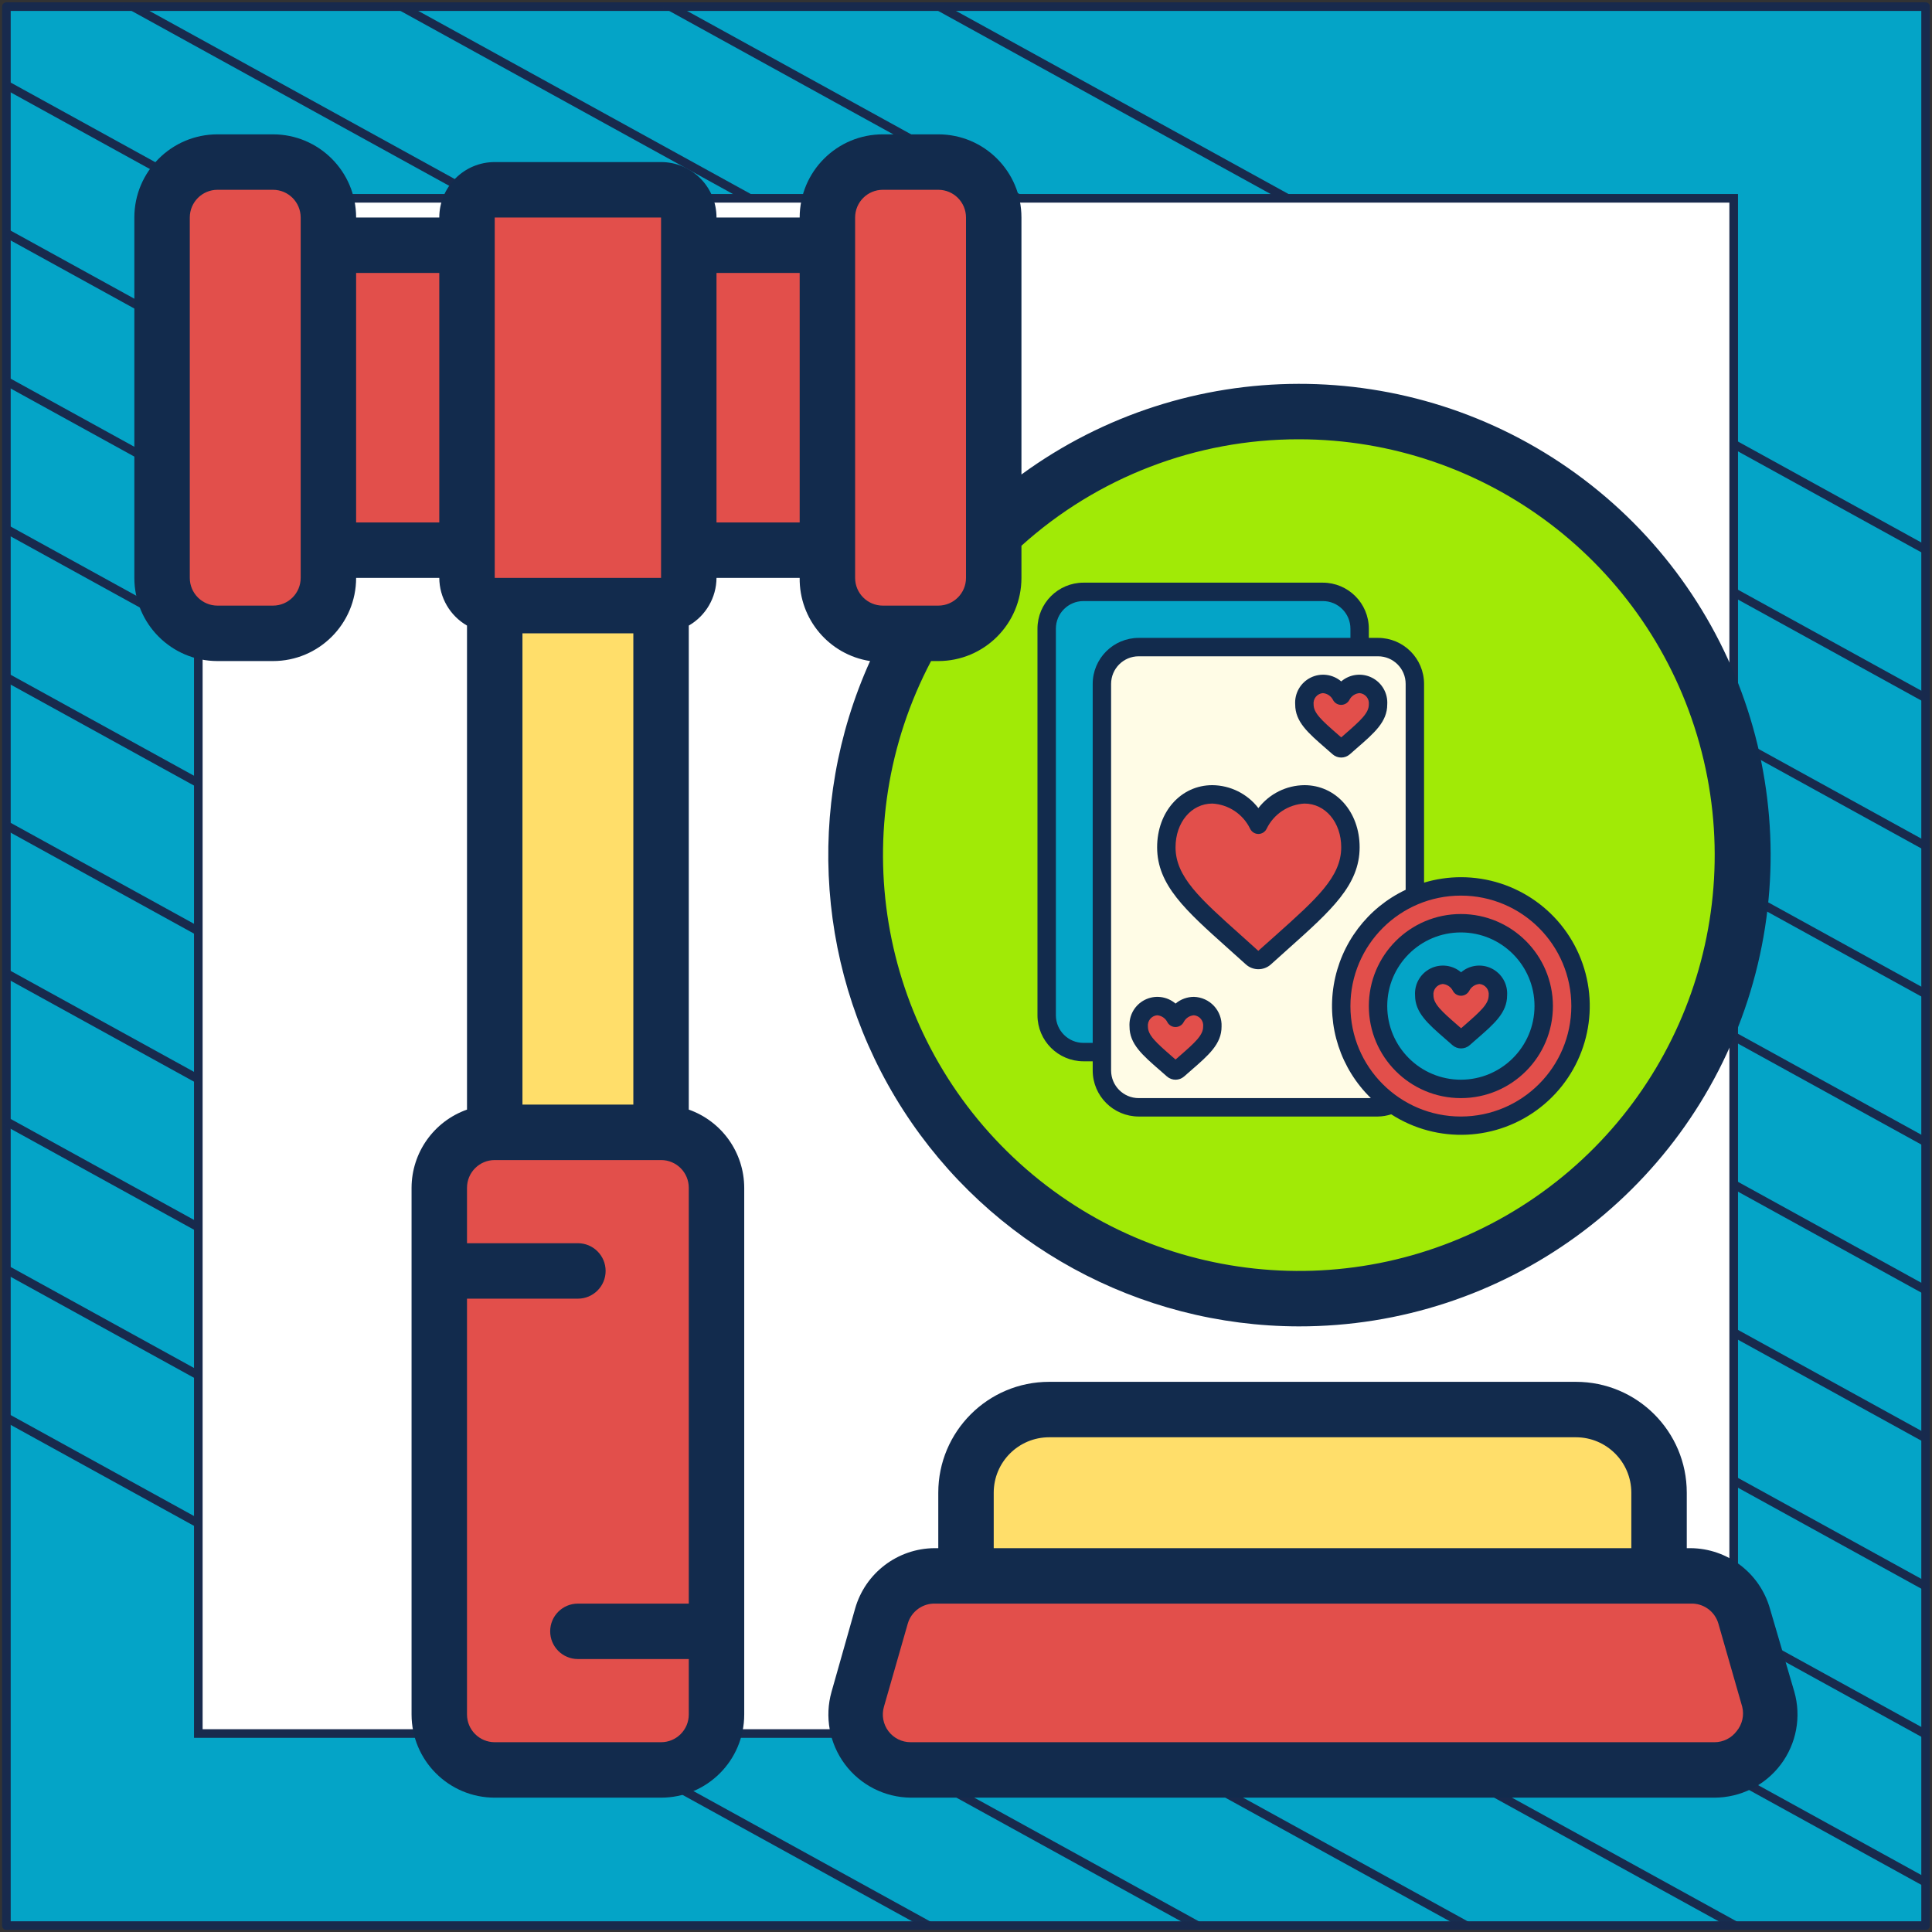
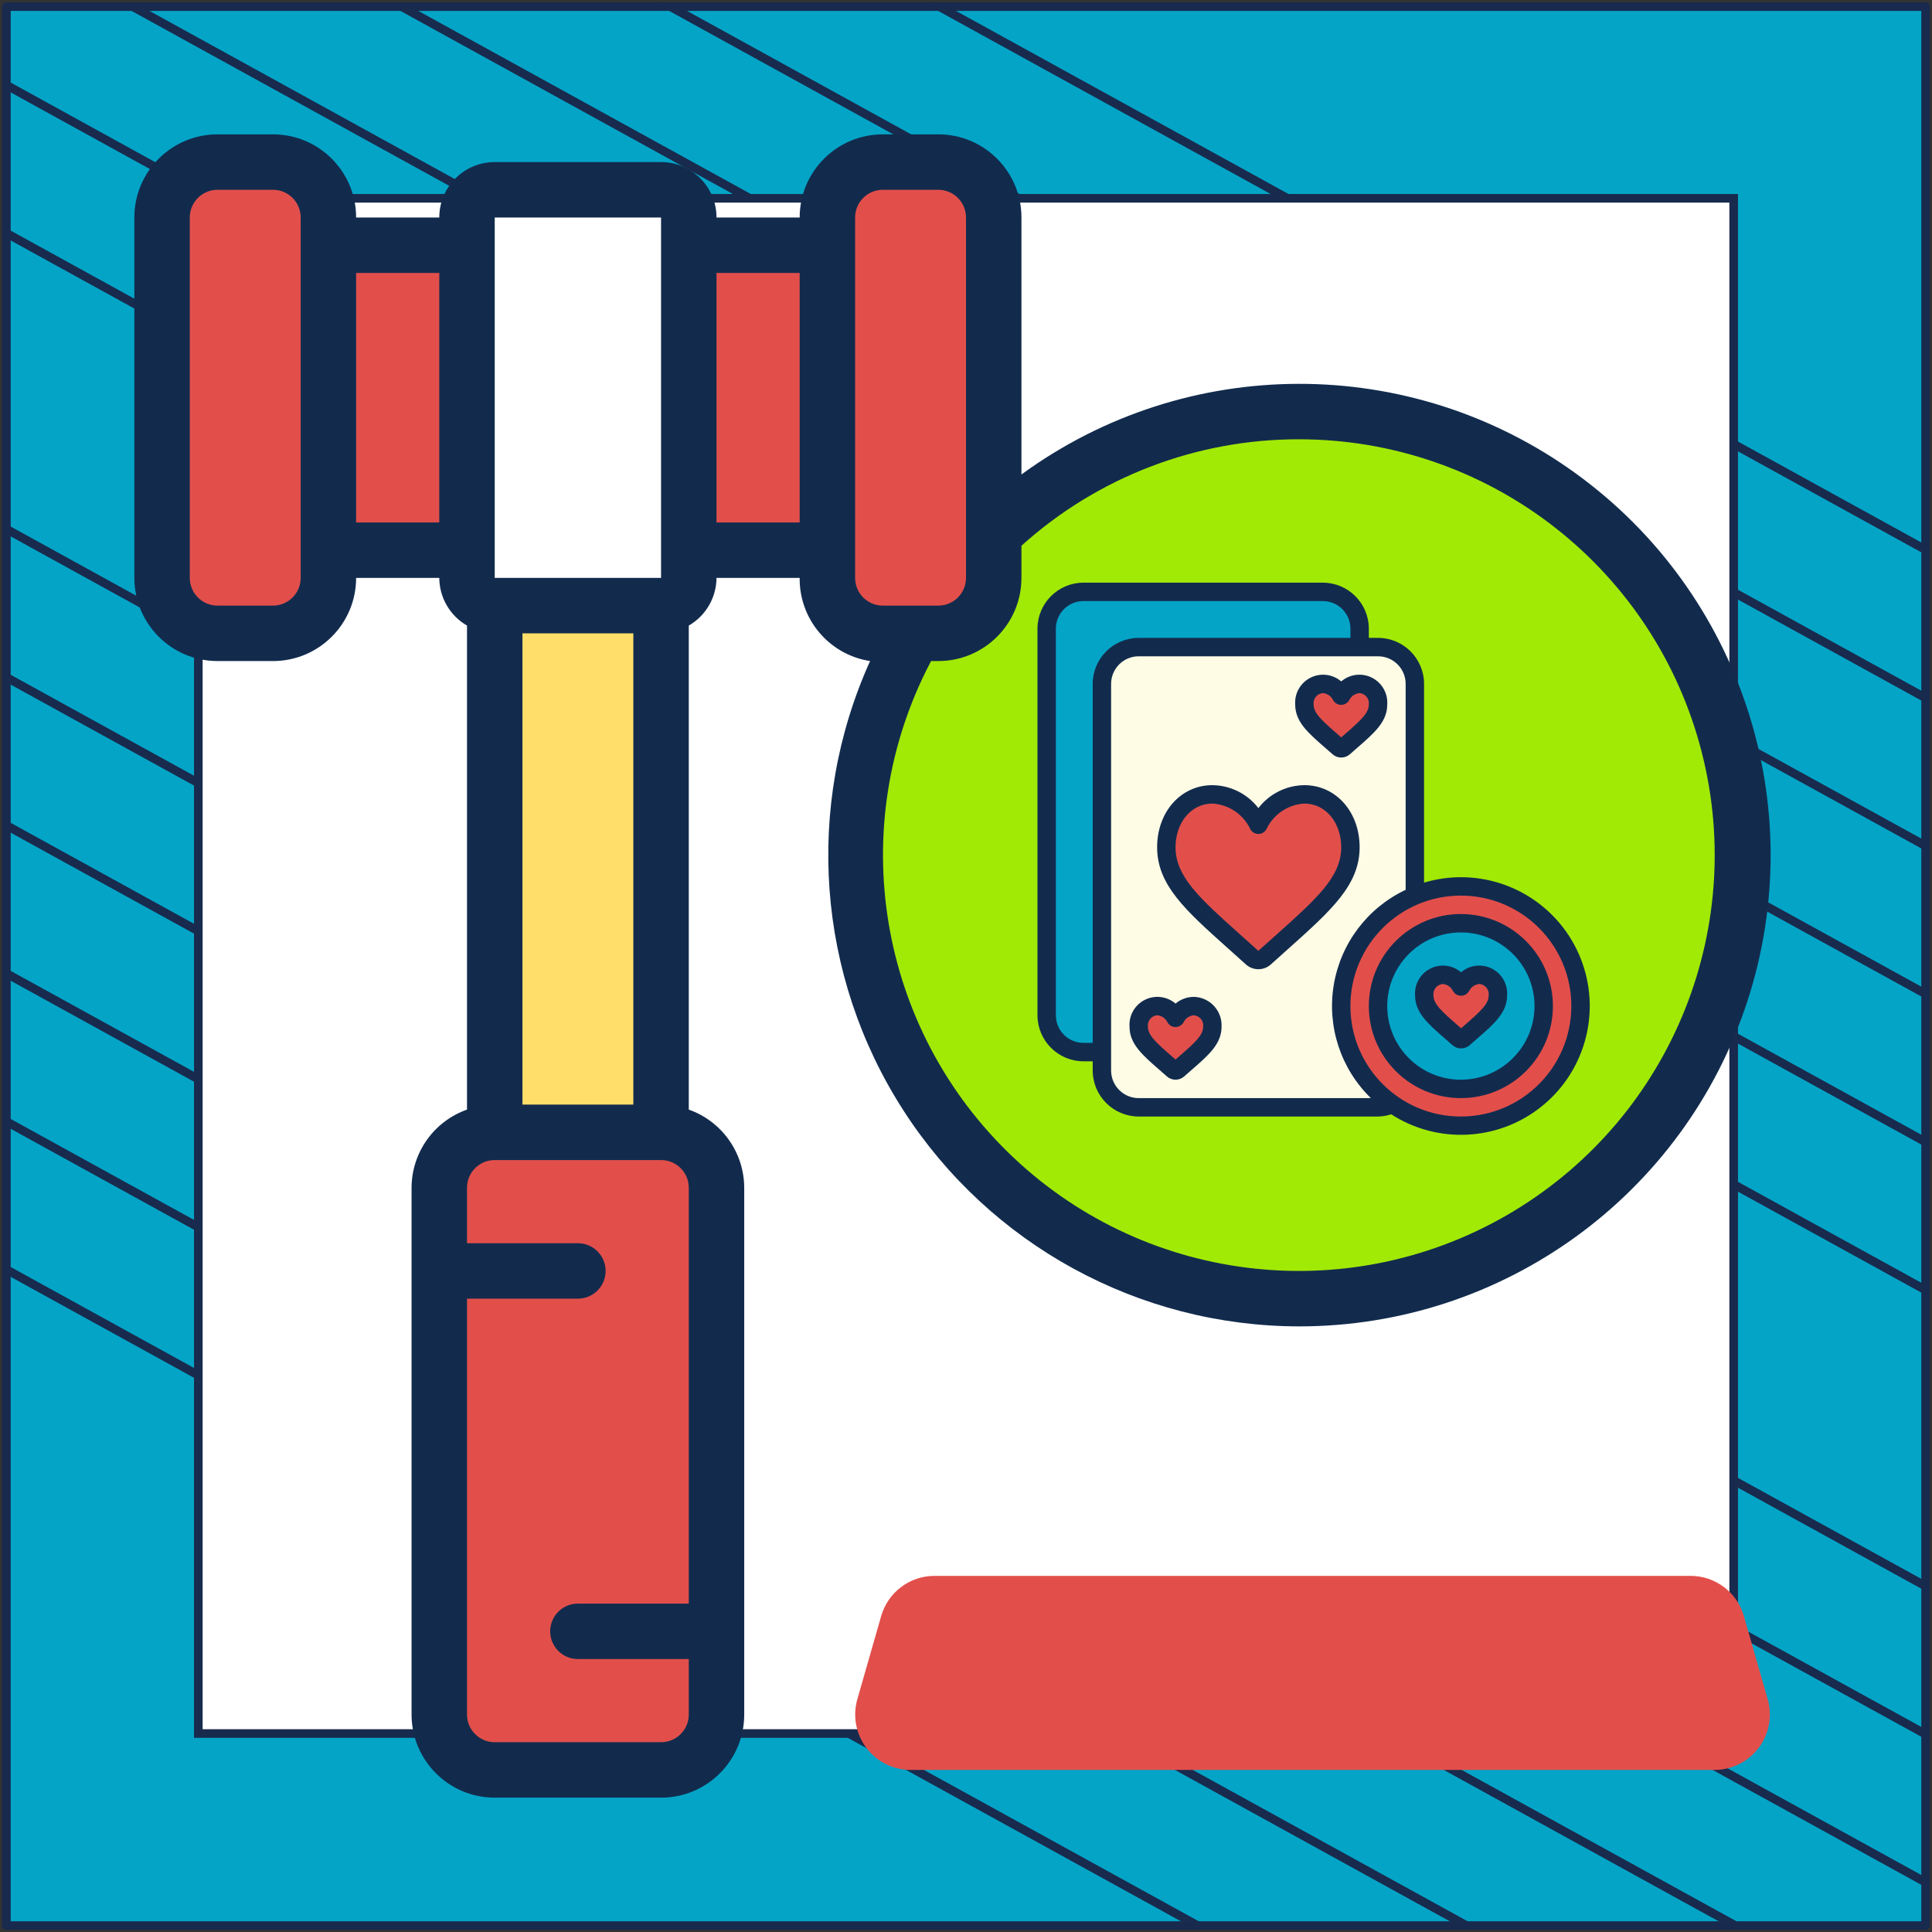
<svg xmlns="http://www.w3.org/2000/svg" width="302" height="302" viewBox="0 0 302 302" fill="none">
  <rect x="0" y="0" width="302" height="302" fill="#333333" stroke="none" />
  <path d="M301 1.038H1V301H301V1.038Z" fill="#04A4C7" stroke="#182A4D" stroke-width="1.346" stroke-linejoin="round" />
  <mask id="mask0_2005_3004" style="mask-type:luminance" maskUnits="userSpaceOnUse" x="1" y="1" width="300" height="300">
    <path d="M301 1H1V300.962H301V1Z" fill="white" />
  </mask>
  <g mask="url(#mask0_2005_3004)">
-     <path d="M-285.023 64.085L219.795 342.085" stroke="#182A4D" stroke-width="1.346" stroke-miterlimit="10" />
    <path d="M-263.954 52.544L240.932 330.581" stroke="#182A4D" stroke-width="1.346" stroke-miterlimit="10" />
    <path d="M-242.819 41.04L261.999 319.04" stroke="#182A4D" stroke-width="1.346" stroke-miterlimit="10" />
    <path d="M-221.682 29.536L283.136 307.536" stroke="#182A4D" stroke-width="1.346" stroke-miterlimit="10" />
    <path d="M-200.545 18.032L304.272 296.032" stroke="#182A4D" stroke-width="1.346" stroke-miterlimit="10" />
    <path d="M-179.41 6.528L325.409 284.528" stroke="#182A4D" stroke-width="1.346" stroke-miterlimit="10" />
    <path d="M-158.273 -5.014L346.545 273.024" stroke="#182A4D" stroke-width="1.346" stroke-miterlimit="10" />
-     <path d="M-137.205 -16.517L367.613 261.483" stroke="#182A4D" stroke-width="1.346" stroke-miterlimit="10" />
    <path d="M-116.069 -28.021L388.749 249.979" stroke="#182A4D" stroke-width="1.346" stroke-miterlimit="10" />
    <path d="M-94.932 -39.525L409.886 238.475" stroke="#182A4D" stroke-width="1.346" stroke-miterlimit="10" />
    <path d="M-73.796 -51.029L431.023 226.971" stroke="#182A4D" stroke-width="1.346" stroke-miterlimit="10" />
    <path d="M-52.659 -62.533L452.159 215.467" stroke="#182A4D" stroke-width="1.346" stroke-miterlimit="10" />
    <path d="M-31.591 -74.075L473.227 203.963" stroke="#182A4D" stroke-width="1.346" stroke-miterlimit="10" />
    <path d="M-10.454 -85.579L494.363 192.422" stroke="#182A4D" stroke-width="1.346" stroke-miterlimit="10" />
  </g>
  <path d="M271 31H31V270.975H271V31Z" fill="white" stroke="#182A4D" stroke-width="1.346" stroke-miterlimit="10" />
  <path d="M268 276.667H142.333C139.616 276.663 137.057 275.384 135.422 273.213C133.788 271.042 133.266 268.23 134.013 265.617L137.74 252.617C138.803 248.902 142.196 246.339 146.06 246.333H264.273C268.137 246.339 271.531 248.902 272.593 252.617L276.32 265.617C277.067 268.23 276.546 271.042 274.911 273.213C273.276 275.384 270.718 276.663 268 276.667Z" fill="#E24F4B" />
-   <path d="M259.333 233.333V246.333H151V233.333C151 226.153 156.82 220.333 164 220.333H246.333C253.513 220.333 259.333 226.153 259.333 233.333Z" fill="#FFDE6A" />
  <path d="M103.333 177H77.333C72.547 177 68.667 180.88 68.667 185.667V268C68.667 272.786 72.547 276.667 77.333 276.667H103.333C108.12 276.667 112 272.786 112 268V185.667C112 180.88 108.12 177 103.333 177Z" fill="#E24F4B" />
  <path d="M77.333 94.667H103.333V177H77.333V94.667Z" fill="#FFDE6A" />
-   <path d="M103.333 29.667H77.333C74.94 29.667 73 31.607 73 34V90.333C73 92.727 74.94 94.667 77.333 94.667H103.333C105.727 94.667 107.667 92.727 107.667 90.333V34C107.667 31.607 105.727 29.667 103.333 29.667Z" fill="#E24F4B" />
  <path d="M107.667 38.333H129.333V86H107.667V38.333Z" fill="#E24F4B" />
  <path d="M51.333 38.333H73V86H51.333V38.333Z" fill="#E24F4B" />
  <path d="M42.667 25.333H34C29.213 25.333 25.333 29.214 25.333 34V90.333C25.333 95.12 29.213 99 34 99H42.667C47.453 99 51.333 95.12 51.333 90.333V34C51.333 29.214 47.453 25.333 42.667 25.333Z" fill="#E24F4B" />
  <path d="M146.667 25.333H138C133.214 25.333 129.333 29.214 129.333 34V90.333C129.333 95.12 133.214 99 138 99H146.667C151.453 99 155.333 95.12 155.333 90.333V34C155.333 29.214 151.453 25.333 146.667 25.333Z" fill="#E24F4B" />
  <path d="M272.333 133.667C272.322 162.807 254.09 188.831 226.706 198.794C199.322 208.758 168.63 200.535 149.895 178.215C131.16 155.896 128.381 124.243 142.94 99H146.667C151.453 99 155.333 95.12 155.333 90.333V83.313C175.448 64.27 204.966 59.027 230.408 69.976C255.851 80.926 272.335 105.968 272.333 133.667Z" fill="#A1EA06" />
-   <path d="M276.667 251.447C275.09 245.896 270.043 242.05 264.273 242H263.667V233.333C263.667 223.761 255.906 216 246.333 216H164C154.427 216 146.667 223.761 146.667 233.333V242H146.06C140.29 242.05 135.244 245.896 133.667 251.447L129.983 264.447C128.876 268.341 129.647 272.53 132.068 275.775C134.49 279.02 138.285 280.952 142.333 281H268C272.072 280.992 275.904 279.077 278.355 275.826C280.807 272.575 281.593 268.363 280.48 264.447L276.667 251.447ZM155.333 233.333C155.333 228.547 159.214 224.667 164 224.667H246.333C251.12 224.667 255 228.547 255 233.333V242H155.333V233.333ZM271.467 270.6C270.648 271.691 269.364 272.333 268 272.333H142.333C140.969 272.333 139.685 271.691 138.867 270.6C138.048 269.509 137.791 268.096 138.173 266.787L141.9 253.787C142.456 251.875 144.244 250.588 146.233 250.667H264.273C266.263 250.588 268.051 251.875 268.607 253.787L272.333 266.787C272.667 268.123 272.345 269.539 271.467 270.6Z" fill="#122B4D" />
  <path d="M203 207.333C234.948 207.379 263.284 186.826 273.162 156.443C283.04 126.061 272.208 92.774 246.342 74.023C220.475 55.272 185.47 55.331 159.667 74.17V34C159.667 26.82 153.846 21 146.667 21H138C130.82 21 125 26.82 125 34H112C112 29.213 108.12 25.333 103.333 25.333H77.333C72.547 25.333 68.667 29.213 68.667 34H55.667C55.667 26.82 49.846 21 42.667 21H34C26.82 21 21 26.82 21 34V90.333C21 97.513 26.82 103.333 34 103.333H42.667C49.846 103.333 55.667 97.513 55.667 90.333H68.667C68.685 93.411 70.335 96.248 73 97.787V173.447C67.819 175.279 64.349 180.171 64.333 185.667V268C64.333 275.18 70.154 281 77.333 281H103.333C110.513 281 116.333 275.18 116.333 268V185.667C116.318 180.171 112.848 175.279 107.667 173.447V97.787C110.332 96.248 111.981 93.411 112 90.333H125C124.924 96.802 129.614 102.342 136.007 103.333C125.715 126.109 127.674 152.549 141.208 173.56C154.743 194.571 178.007 207.286 203 207.333ZM203 68.667C232.192 68.654 257.812 88.104 265.645 116.226C273.477 144.348 261.601 174.242 236.606 189.322C211.611 204.402 179.628 200.969 158.403 180.927C137.177 160.885 131.917 129.152 145.54 103.333H146.667C153.846 103.333 159.667 97.513 159.667 90.333V85.307C171.551 74.584 186.993 68.654 203 68.667ZM77.333 34H103.333V38.333V86V90.333H77.333V34ZM99 172.667H81.667V99H99V172.667ZM47 90.333C47 92.727 45.06 94.667 42.667 94.667H34C31.607 94.667 29.667 92.727 29.667 90.333V34C29.667 31.607 31.607 29.667 34 29.667H42.667C45.06 29.667 47 31.607 47 34V90.333ZM55.667 81.667V42.667H68.667V81.667H55.667ZM103.333 272.333H77.333C74.94 272.333 73 270.393 73 268V203H90.333C92.727 203 94.667 201.06 94.667 198.667C94.667 196.273 92.727 194.333 90.333 194.333H73V185.667C73 183.273 74.94 181.333 77.333 181.333H103.333C105.727 181.333 107.667 183.273 107.667 185.667V250.667H90.333C87.94 250.667 86 252.607 86 255C86 257.393 87.94 259.333 90.333 259.333H107.667V268C107.667 270.393 105.727 272.333 103.333 272.333ZM112 81.667V42.667H125V81.667H112ZM133.667 90.333V34C133.667 31.607 135.607 29.667 138 29.667H146.667C149.06 29.667 151 31.607 151 34V90.333C151 92.727 149.06 94.667 146.667 94.667H138C135.607 94.667 133.667 92.727 133.667 90.333Z" fill="#122B4D" />
  <path d="M209.652 157.263C209.647 163.388 212.648 169.125 217.681 172.615C216.964 172.928 216.19 173.09 215.408 173.09H177.999C174.82 173.09 172.243 170.513 172.243 167.335V106.905C172.243 103.726 174.82 101.15 177.999 101.15H215.408C218.586 101.15 221.163 103.726 221.163 106.905V139.997C214.191 142.9 209.65 149.711 209.652 157.263Z" fill="#FFFCE6" />
  <path d="M212.53 98.272V101.15H177.999C174.82 101.15 172.243 103.726 172.243 106.905V164.457H169.366C166.187 164.457 163.611 161.88 163.611 158.702V98.272C163.611 95.094 166.187 92.517 169.366 92.517H206.775C209.953 92.517 212.53 95.094 212.53 98.272Z" fill="#04A4C7" />
  <path d="M196.703 128.926C196.703 128.926 198.913 124.171 203.897 124.171C208.156 124.171 211.091 127.958 211.091 132.442C211.091 138.406 205.681 142.433 197.683 149.694C197.126 150.194 196.28 150.194 195.723 149.694C187.725 142.433 182.315 138.406 182.315 132.442C182.315 127.958 185.25 124.171 189.509 124.171C194.493 124.171 196.703 128.926 196.703 128.926Z" fill="#E24F4B" />
  <path d="M209.652 108.754C210.207 107.663 211.307 106.956 212.53 106.905C213.342 106.938 214.107 107.299 214.649 107.905C215.191 108.511 215.465 109.311 215.407 110.122C215.407 112.442 213.249 114.007 210.045 116.83C209.82 117.026 209.485 117.026 209.259 116.83C206.055 114.007 203.897 112.442 203.897 110.122C203.84 109.311 204.113 108.511 204.655 107.905C205.197 107.299 205.962 106.938 206.775 106.905C207.997 106.956 209.097 107.663 209.652 108.754Z" fill="#E24F4B" />
  <path d="M183.754 159.112C184.309 158.021 185.409 157.315 186.631 157.263C187.444 157.296 188.208 157.657 188.751 158.263C189.293 158.869 189.566 159.669 189.509 160.48C189.509 162.8 187.351 164.365 184.147 167.188C183.921 167.384 183.586 167.384 183.361 167.188C180.157 164.365 177.999 162.8 177.999 160.48C177.941 159.669 178.215 158.869 178.757 158.263C179.299 157.657 180.064 157.296 180.876 157.263C182.099 157.315 183.199 158.021 183.754 159.112Z" fill="#E24F4B" />
  <path d="M247.061 157.263C247.061 167.593 238.687 175.968 228.357 175.968C218.027 175.968 209.652 167.593 209.652 157.263C209.652 146.933 218.027 138.559 228.357 138.559C238.687 138.559 247.061 146.933 247.061 157.263Z" fill="#E24F4B" />
  <path d="M228.357 170.212C235.508 170.212 241.306 164.415 241.306 157.263C241.306 150.111 235.508 144.314 228.357 144.314C221.205 144.314 215.408 150.111 215.408 157.263C215.408 164.415 221.205 170.212 228.357 170.212Z" fill="#04A4C7" />
  <path d="M203.897 122.732C201.076 122.759 198.423 124.081 196.703 126.317C194.983 124.081 192.33 122.759 189.509 122.732C184.587 122.732 180.876 126.904 180.876 132.442C180.876 138.341 185.305 142.296 192.008 148.291C192.885 149.073 193.801 149.896 194.756 150.759C195.866 151.75 197.542 151.75 198.651 150.759C199.606 149.896 200.521 149.074 201.398 148.292C208.101 142.299 212.53 138.335 212.53 132.442C212.53 126.904 208.819 122.732 203.897 122.732ZM199.478 146.145C198.598 146.932 197.676 147.758 196.689 148.629C195.729 147.758 194.809 146.93 193.928 146.145C187.582 140.472 183.754 137.048 183.754 132.442C183.754 128.547 186.229 125.609 189.509 125.609C192.042 125.751 194.3 127.255 195.408 129.537C195.645 130.039 196.149 130.359 196.703 130.362C197.257 130.359 197.761 130.039 197.998 129.537C199.107 127.255 201.364 125.752 203.897 125.609C207.178 125.609 209.652 128.547 209.652 132.442C209.652 137.048 205.824 140.472 199.478 146.145Z" fill="#122B4D" />
  <path d="M207.214 116.951L208.306 117.908C209.075 118.585 210.228 118.585 210.998 117.908L212.091 116.949C214.852 114.552 216.846 112.819 216.846 110.122C216.963 108.369 216.018 106.717 214.447 105.929C212.877 105.142 210.987 105.373 209.652 106.515C208.317 105.373 206.428 105.142 204.857 105.929C203.287 106.717 202.341 108.369 202.458 110.122C202.458 112.819 204.452 114.552 207.214 116.951ZM206.775 108.344C207.448 108.394 208.047 108.79 208.357 109.39C208.6 109.872 209.092 110.179 209.632 110.183C210.181 110.183 210.684 109.878 210.937 109.391C211.249 108.788 211.853 108.391 212.53 108.344C212.959 108.383 213.354 108.594 213.625 108.929C213.896 109.264 214.02 109.694 213.969 110.122C213.969 111.449 212.746 112.568 210.205 114.781L209.652 115.263L209.1 114.781C206.559 112.571 205.336 111.449 205.336 110.122C205.284 109.694 205.408 109.264 205.679 108.929C205.95 108.594 206.345 108.383 206.775 108.344Z" fill="#122B4D" />
  <path d="M186.631 155.824C185.579 155.823 184.559 156.195 183.754 156.873C182.419 155.731 180.529 155.5 178.959 156.288C177.388 157.075 176.443 158.727 176.56 160.48C176.56 163.177 178.554 164.91 181.315 167.309L182.407 168.266C183.176 168.944 184.33 168.944 185.099 168.266L186.193 167.307C188.954 164.91 190.948 163.177 190.948 160.48C191.004 159.287 190.579 158.122 189.767 157.246C188.955 156.371 187.825 155.858 186.631 155.824ZM184.306 165.139L183.754 165.621L183.201 165.139C180.66 162.929 179.437 161.807 179.437 160.48C179.386 160.052 179.51 159.622 179.781 159.287C180.052 158.952 180.447 158.741 180.876 158.702C181.55 158.752 182.149 159.148 182.459 159.748C182.701 160.231 183.194 160.537 183.734 160.541H183.754C184.297 160.538 184.792 160.233 185.039 159.749C185.351 159.146 185.954 158.749 186.631 158.702C187.061 158.741 187.456 158.952 187.727 159.287C187.998 159.622 188.122 160.052 188.07 160.48C188.07 161.807 186.847 162.929 184.306 165.139Z" fill="#122B4D" />
  <path d="M228.357 142.875C220.41 142.875 213.969 149.317 213.969 157.263C213.969 165.209 220.41 171.651 228.357 171.651C236.303 171.651 242.745 165.209 242.745 157.263C242.736 149.32 236.299 142.884 228.357 142.875ZM228.357 168.773C222 168.773 216.846 163.62 216.846 157.263C216.846 150.906 222 145.753 228.357 145.753C234.714 145.753 239.867 150.906 239.867 157.263C239.86 163.617 234.711 168.766 228.357 168.773Z" fill="#122B4D" />
  <path d="M228.357 137.12C226.407 137.121 224.468 137.407 222.602 137.969V106.905C222.597 102.934 219.379 99.716 215.408 99.711H213.969V98.272C213.964 94.301 210.746 91.083 206.775 91.078H169.366C165.395 91.083 162.177 94.301 162.172 98.272V158.702C162.177 162.673 165.395 165.891 169.366 165.896H170.805V167.335C170.809 171.306 174.028 174.524 177.999 174.529H215.408C216.108 174.516 216.802 174.399 217.468 174.183C224.686 178.831 234.058 178.391 240.808 173.086C247.559 167.782 250.203 158.78 247.395 150.667C244.586 142.555 236.942 137.115 228.357 137.12ZM169.366 163.018C166.982 163.018 165.049 161.086 165.049 158.702V98.272C165.049 95.888 166.982 93.956 169.366 93.956H206.775C209.159 93.956 211.091 95.888 211.091 98.272V99.711H177.999C174.028 99.716 170.809 102.934 170.805 106.905V163.018H169.366ZM177.999 171.651C175.615 171.651 173.682 169.719 173.682 167.335V106.905C173.682 104.521 175.615 102.589 177.999 102.589H215.408C217.791 102.589 219.724 104.521 219.724 106.905V139.091C213.77 141.903 209.572 147.454 208.488 153.949C207.403 160.443 209.57 167.057 214.287 171.651H177.999ZM228.357 174.529C218.821 174.529 211.091 166.799 211.091 157.263C211.091 147.728 218.821 139.997 228.357 139.997C237.892 139.997 245.622 147.728 245.622 157.263C245.612 166.794 237.888 174.518 228.357 174.529Z" fill="#122B4D" />
  <path d="M228.389 154.222C228.944 153.131 230.044 152.425 231.266 152.373C232.079 152.406 232.844 152.767 233.386 153.373C233.928 153.979 234.202 154.779 234.144 155.591C234.144 157.91 231.986 159.475 228.782 162.298C228.556 162.494 228.221 162.494 227.996 162.298C224.792 159.475 222.634 157.91 222.634 155.591C222.576 154.779 222.85 153.979 223.392 153.373C223.934 152.767 224.699 152.406 225.511 152.373C226.734 152.425 227.834 153.131 228.389 154.222Z" fill="#E24F4B" />
  <path d="M225.95 162.419L227.042 163.376C227.812 164.054 228.965 164.054 229.734 163.376L230.828 162.417C233.589 160.02 235.583 158.287 235.583 155.59C235.7 153.837 234.754 152.185 233.184 151.398C231.613 150.61 229.724 150.841 228.389 151.983C227.054 150.841 225.165 150.61 223.594 151.398C222.023 152.185 221.078 153.837 221.195 155.59C221.195 158.287 223.189 160.02 225.95 162.419ZM225.511 153.812C226.185 153.862 226.784 154.258 227.094 154.858C227.337 155.341 227.829 155.647 228.369 155.651C228.917 155.651 229.42 155.346 229.674 154.859C229.986 154.256 230.589 153.859 231.267 153.812C231.696 153.851 232.091 154.062 232.362 154.397C232.633 154.732 232.757 155.162 232.705 155.59C232.705 156.917 231.482 158.036 228.941 160.249L228.389 160.731L227.836 160.249C225.296 158.039 224.073 156.917 224.073 155.59C224.021 155.162 224.145 154.732 224.416 154.397C224.687 154.062 225.082 153.851 225.511 153.812Z" fill="#122B4D" />
</svg>